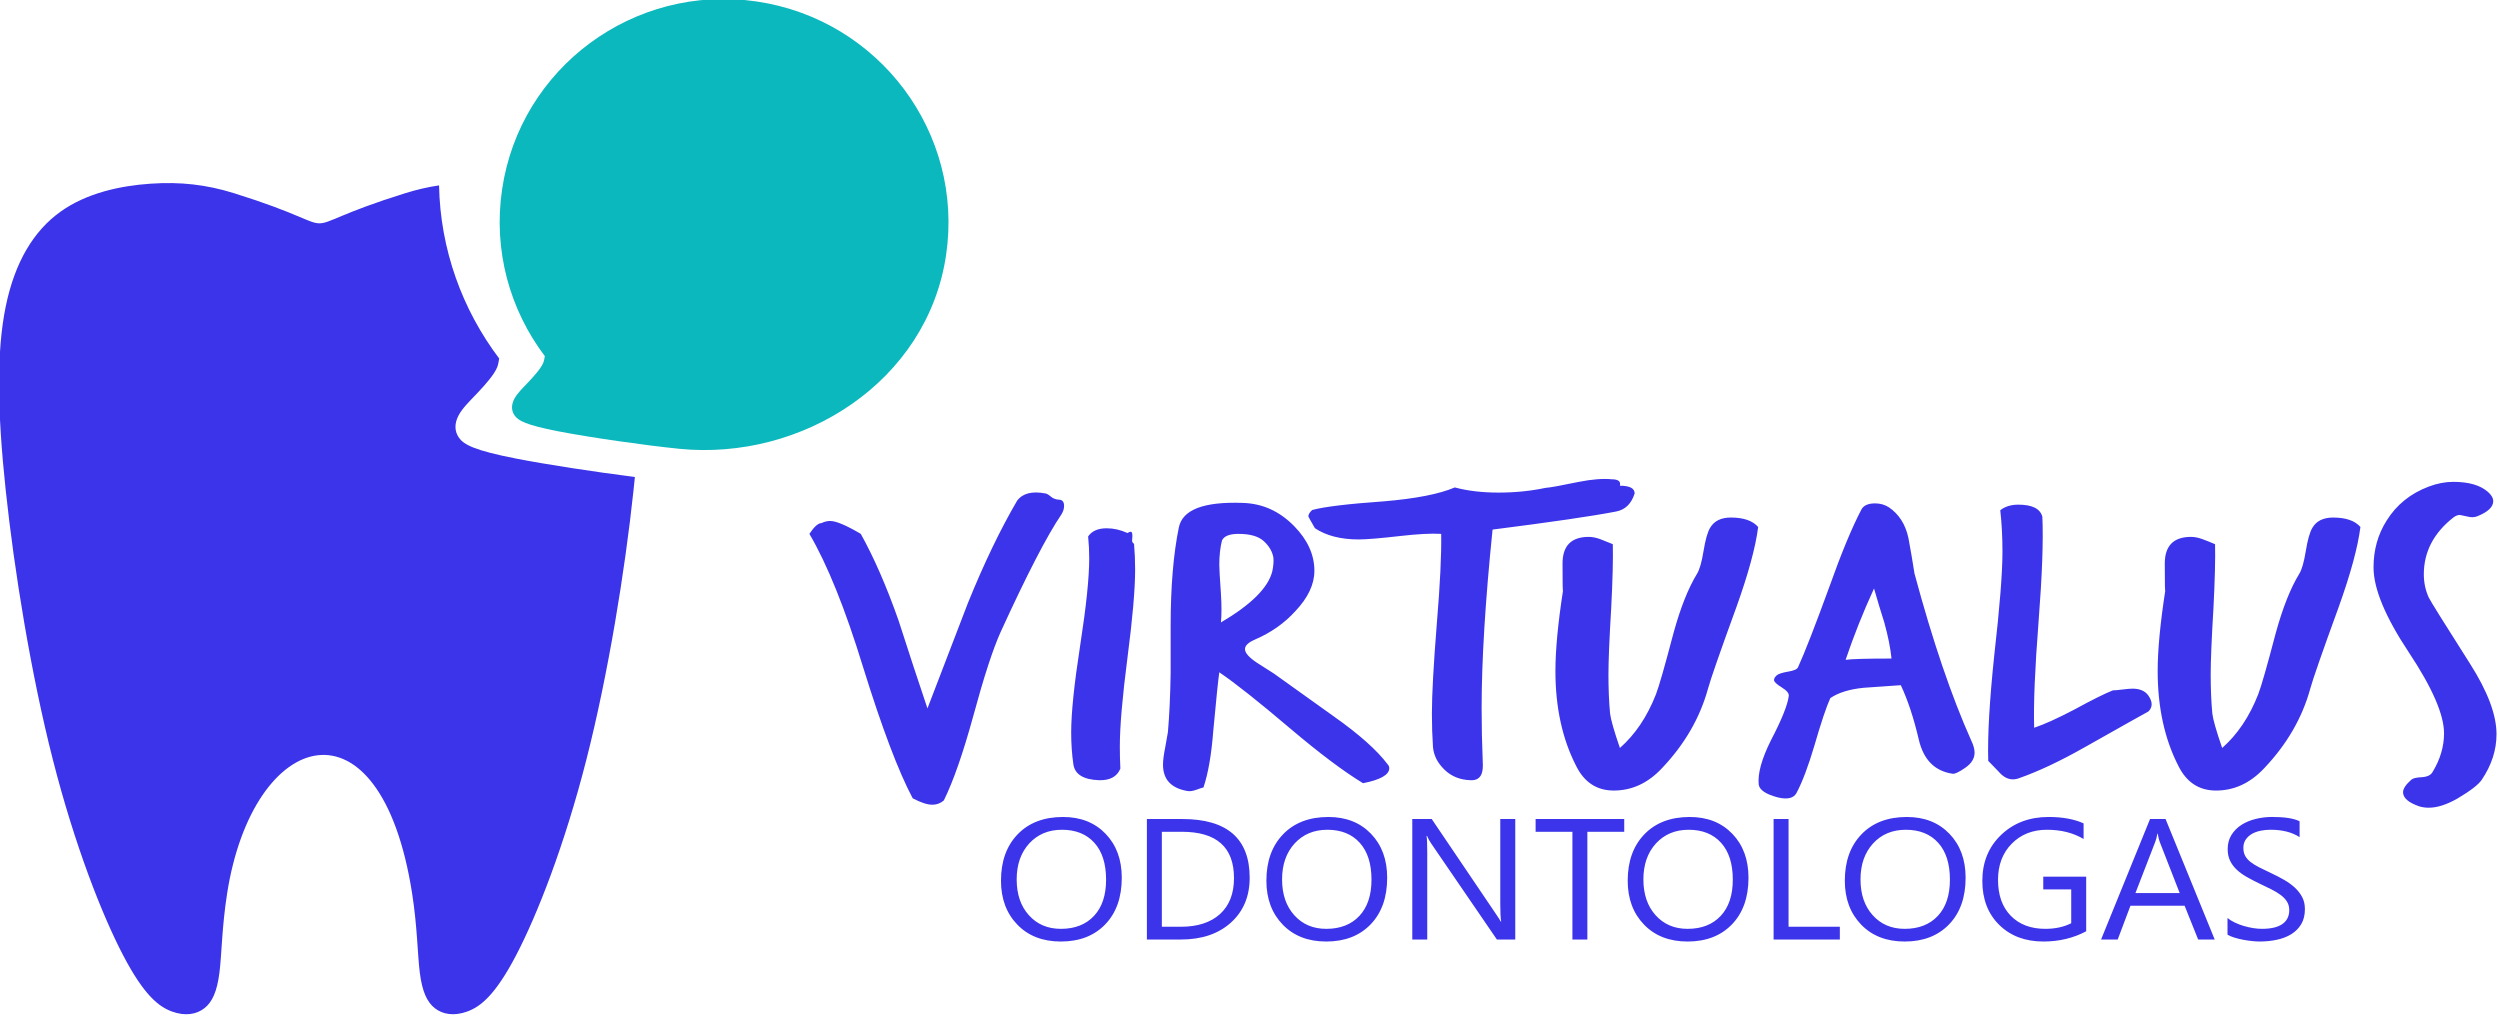
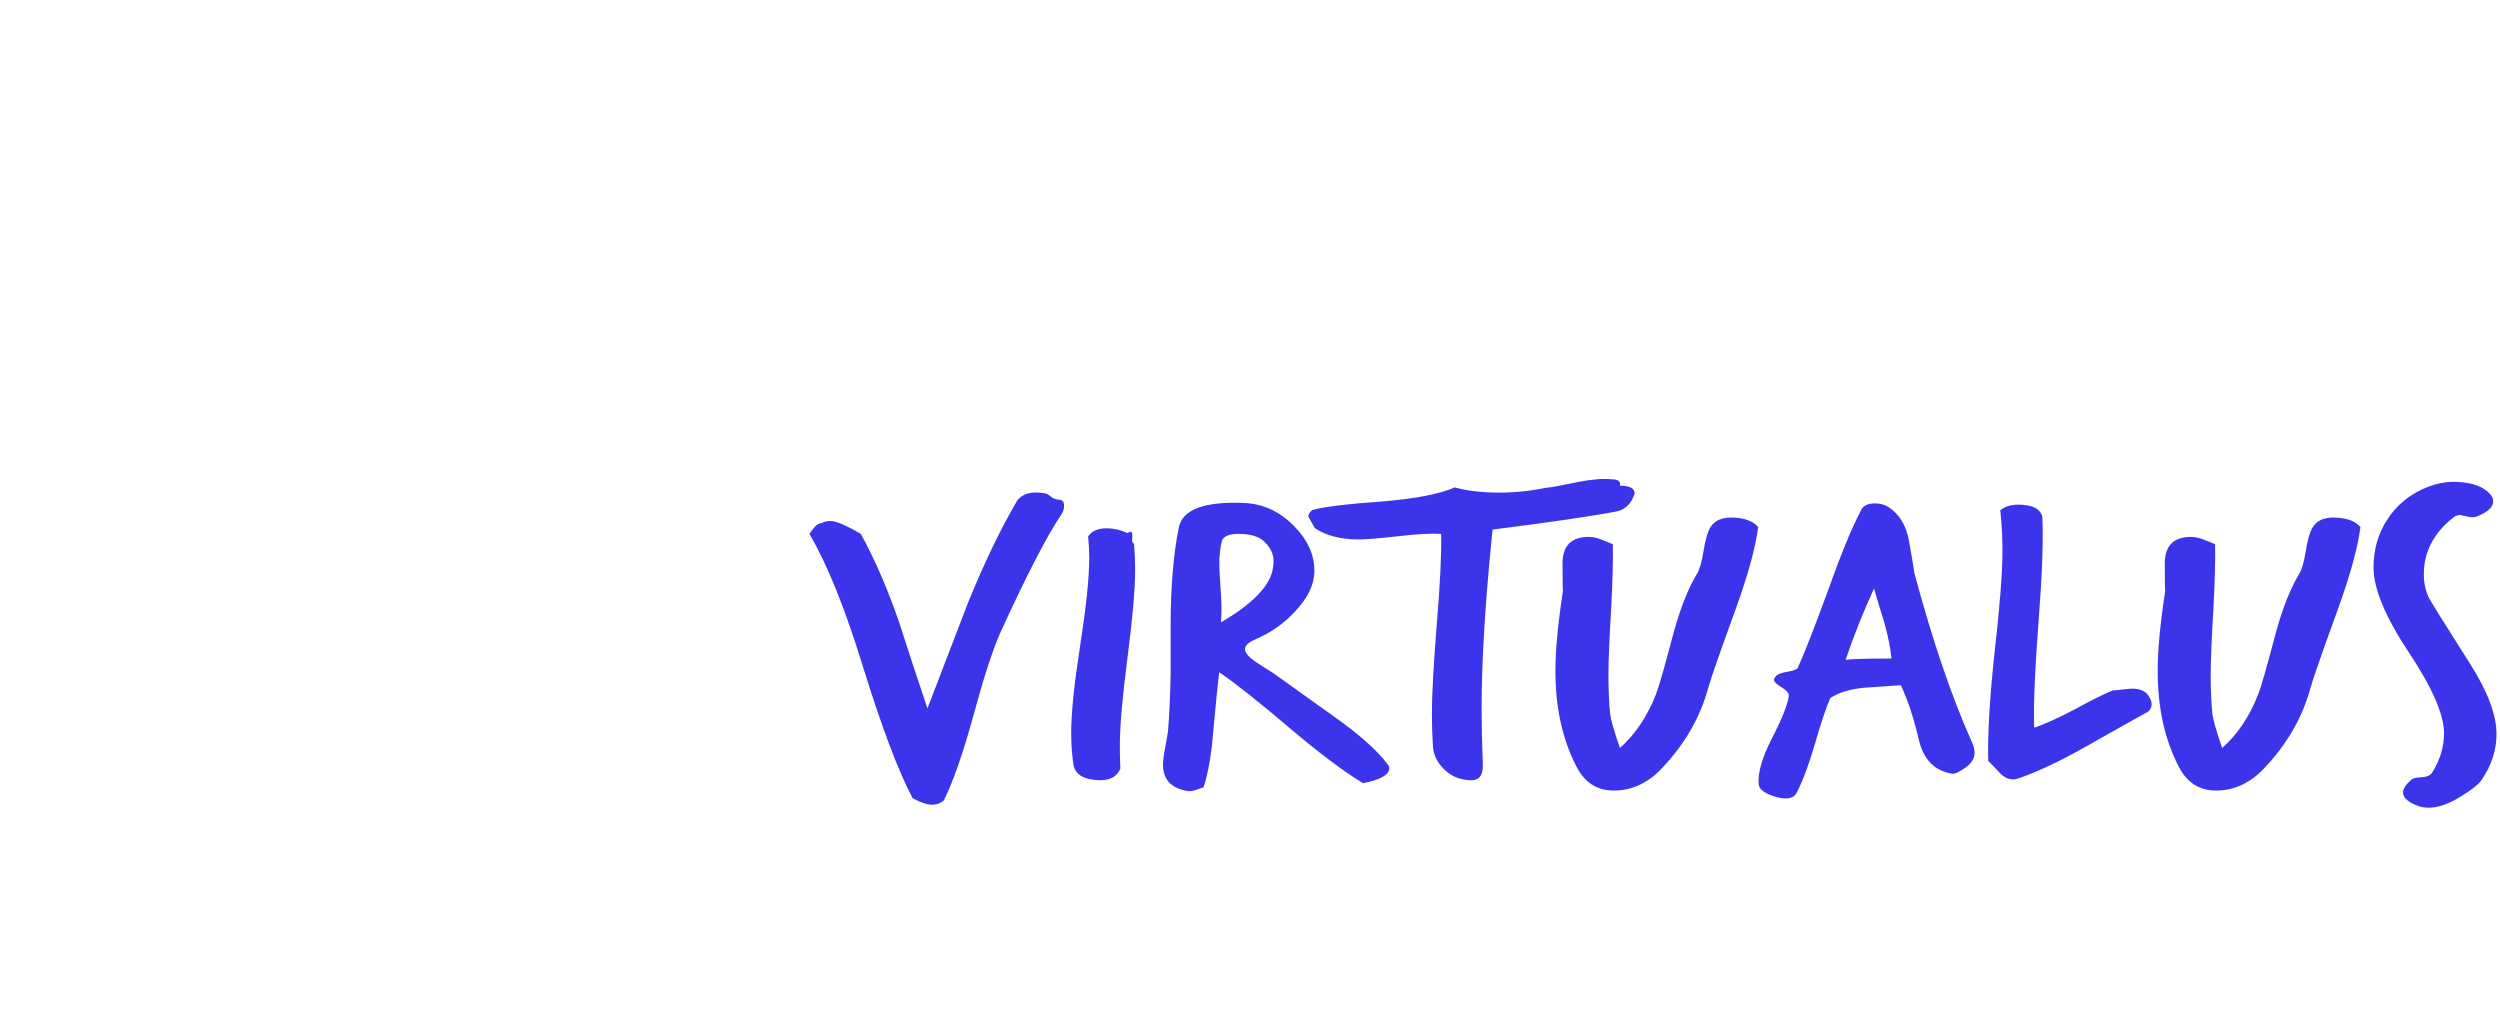
<svg xmlns="http://www.w3.org/2000/svg" version="1.1" id="Layer_1" x="0px" y="0px" width="565px" height="230px" viewBox="0 0 565 230" enable-background="new 0 0 565 230" xml:space="preserve">
  <g id="Layer_x0020_1">
-     <path fill="#3C34EA" d="M51.334,201.886c-1.206,7.699-1.206,13.727-1.742,17.949c-0.536,4.219-1.606,6.631-3.415,8.037   c-1.809,1.408-4.354,1.809-7.303,0.736c-2.947-1.07-6.296-3.617-11.052-12.723c-4.757-9.105-10.918-24.773-15.876-44.197   c-4.957-19.426-8.708-42.613-10.65-60.836c-1.943-18.225-2.077-31.488,0-41.603c2.076-10.115,6.362-17.082,12.324-21.369   c5.961-4.287,13.598-5.895,20.364-6.363c6.765-0.469,12.66,0.202,18.89,2.144c29.062,9.06,9.521,9.103,38.718,0   c2.573-0.802,5.088-1.387,7.632-1.765c0.272,14.451,5.228,28.061,13.592,39.13c-0.135,0.502-0.13,1.138-0.43,1.916   c-0.645,1.667-2.695,3.982-4.512,5.898c-1.817,1.914-3.4,3.429-4.259,5.083c-0.859,1.653-0.993,3.445,0.105,5   c1.099,1.554,3.429,2.868,12.993,4.73c6.886,1.341,17.52,2.965,26.768,4.153c-0.099,0.999-0.202,2.014-0.312,3.044   c-1.943,18.223-5.693,41.41-10.65,60.836c-4.957,19.424-11.12,35.092-15.876,44.197s-8.104,11.652-11.052,12.723   c-2.947,1.072-5.494,0.672-7.302-0.736c-1.809-1.406-2.879-3.818-3.415-8.037c-0.537-4.223-0.537-10.25-1.742-17.949   c-7.193-45.93-35.97-37.23-41.8,0H51.334z" />
-     <path fill="#0BB8BE" d="M170.994,0.333c27.713,4.083,46.886,29.729,42.826,57.284c-4.23,28.715-32.563,46.587-60.293,43.813   c-7.703-0.771-20.3-2.578-27.475-3.976c-7.173-1.396-8.921-2.382-9.745-3.548c-0.824-1.166-0.723-2.51-0.078-3.75   c0.644-1.24,1.831-2.376,3.193-3.813c1.363-1.436,2.901-3.173,3.384-4.423c0.225-0.583,0.221-1.06,0.322-1.437   c-7.857-10.396-11.704-23.783-9.66-37.654C117.528,15.276,143.284-3.75,170.994,0.333L170.994,0.333z" />
    <path fill="#3C34EA" d="M239.864,116.284c-3.211,4.729-7.78,13.568-13.709,26.523c-1.729,3.822-3.788,10.137-6.176,18.945   c-2.306,8.422-4.529,14.801-6.67,19.141c-0.741,0.648-1.605,0.973-2.594,0.973c-1.153,0-2.635-0.486-4.447-1.457   c-3.211-6.025-6.958-15.936-11.239-29.732c-4.035-13.148-8.069-23.156-12.104-30.021c1.071-1.619,1.976-2.43,2.718-2.43   c0.658-0.324,1.317-0.486,1.977-0.486c1.317,0,3.623,0.973,6.916,2.916c2.964,5.311,5.806,11.82,8.522,19.527   c2.141,6.672,4.323,13.311,6.546,19.918c3.048-7.902,6.094-15.836,9.141-23.805c3.623-8.938,7.328-16.646,11.116-23.123   c1.235-1.684,3.376-2.235,6.423-1.65c0.329,0.064,0.741,0.307,1.235,0.729c0.493,0.42,1.111,0.646,1.853,0.68   c0.741,0.031,1.111,0.502,1.111,1.408c0,0.648-0.206,1.294-0.618,1.943V116.284z M256.292,122.89   c0.165,1.879,0.247,3.822,0.247,5.83c0,4.404-0.576,11.043-1.729,19.918c-1.153,8.873-1.729,15.576-1.729,20.111   c0,1.684,0.041,3.336,0.124,4.955c-0.741,1.813-2.347,2.688-4.817,2.623c-3.541-0.131-5.476-1.328-5.805-3.596   c-0.329-2.266-0.494-4.664-0.494-7.189c0-4.404,0.679-10.979,2.038-19.723c1.358-8.744,2.038-15.287,2.038-19.625   c0-1.686-0.082-3.336-0.247-4.955c0.823-1.23,2.223-1.848,4.199-1.848c1.564,0,3.129,0.357,4.693,1.07   c0.329-0.195,0.576-0.293,0.741-0.293c0.246,0,0.37,0.324,0.37,0.973c-0.083,0.777-0.083,1.23,0,1.359   C256.003,122.694,256.127,122.825,256.292,122.89L256.292,122.89z M313.603,172.731c0.246,0.26,0.371,0.551,0.371,0.875   c0,1.49-1.977,2.623-5.93,3.4c-4.363-2.654-9.799-6.736-16.305-12.24c-7.246-6.154-12.639-10.43-16.18-12.826   c-0.246,1.684-0.699,6.088-1.358,13.213c-0.412,5.377-1.152,9.652-2.224,12.826c-0.164,0-0.679,0.162-1.543,0.486   c-0.865,0.322-1.586,0.42-2.162,0.291c-3.623-0.648-5.434-2.623-5.434-5.926c0-0.973,0.164-2.268,0.493-3.887   c0.329-1.879,0.535-3.045,0.618-3.498c0.329-3.758,0.535-8.227,0.617-13.408v-10.59c0-8.811,0.617-16.227,1.853-22.25   c0.824-4.015,5.641-5.861,14.451-5.539c4.447,0.131,8.318,1.878,11.611,5.248c3.047,3.107,4.57,6.477,4.57,10.104   c0,3.045-1.441,6.09-4.322,9.133c-2.471,2.721-5.518,4.859-9.141,6.412c-1.482,0.648-2.223,1.361-2.223,2.139   c0,0.842,0.864,1.846,2.594,3.012c1.318,0.842,2.635,1.684,3.951,2.525c0.082,0.064,4.611,3.303,13.588,9.717   C307.181,165.964,311.214,169.558,313.603,172.731L313.603,172.731z M287.542,129.108c0.246-1.166,0.328-2.203,0.246-3.109   c-0.246-1.359-0.967-2.59-2.162-3.691c-1.193-1.102-3.107-1.652-5.743-1.652c-1.977,0-3.212,0.486-3.706,1.457   c-0.412,1.619-0.618,3.465-0.618,5.539c0,0.842,0.124,3.012,0.371,6.51c0.165,2.656,0.165,4.824,0,6.51   c6.834-4.018,10.704-7.871,11.61-11.563H287.542z M369.431,111.523c-0.742,2.332-2.141,3.693-4.199,4.082   c-5.354,1.035-14.658,2.396-27.914,4.08c-1.646,16.127-2.471,29.568-2.471,40.32c0,4.08,0.082,8.096,0.248,12.047   c0.082,1.23,0,2.172-0.248,2.818c-0.412,1.035-1.234,1.521-2.471,1.457c-2.387-0.064-4.363-0.857-5.928-2.381   c-1.564-1.521-2.43-3.223-2.594-5.1c-0.164-2.396-0.246-4.924-0.246-7.58c0-4.273,0.371-11.043,1.111-20.307   c0.742-8.873,1.07-15.643,0.988-20.305c-2.225-0.131-5.311,0.031-9.264,0.484c-4.529,0.52-7.658,0.777-9.389,0.777   c-4.033,0-7.328-0.842-9.881-2.541c-0.988-1.701-1.482-2.592-1.482-2.656c0-0.453,0.289-0.939,0.865-1.457   c2.635-0.729,8.027-1.377,16.18-1.959c7.164-0.6,12.516-1.637,16.057-3.142c2.883,0.777,6.178,1.166,9.883,1.166   s7.246-0.356,10.621-1.069c0.988-0.064,3.5-0.518,7.535-1.359c2.963-0.583,5.434-0.778,7.41-0.583c1.482,0,2.1,0.485,1.854,1.457   C368.319,109.773,369.431,110.356,369.431,111.523L369.431,111.523z M397.345,119.103c-0.576,4.533-2.223,10.59-4.941,18.168   c-3.705,10.168-5.846,16.322-6.422,18.459c-1.813,6.543-5.27,12.502-10.375,17.879c-3.211,3.432-6.916,5.117-11.115,5.051   c-3.707-0.064-6.465-1.91-8.275-5.537c-3.129-6.088-4.693-13.246-4.693-21.473c0-4.729,0.574-10.816,1.729-18.266   c-0.082,0.648-0.123-1.359-0.123-6.023c0-4.016,1.977-6.023,5.928-6.023c0.824,0,1.709,0.178,2.656,0.533   c0.947,0.357,1.873,0.729,2.779,1.117c0.082,3.305-0.041,8.162-0.371,14.574c-0.412,6.865-0.617,11.82-0.617,14.865   c0,3.238,0.123,6.186,0.371,8.842c0.164,1.359,0.904,3.951,2.223,7.773c3.457-3.045,6.176-7.094,8.152-12.145   c0.658-1.686,1.975-6.283,3.951-13.797c1.564-5.701,3.336-10.17,5.313-13.408c0.574-0.906,1.07-2.623,1.482-5.15   c0.41-2.525,0.904-4.273,1.48-5.246c0.906-1.555,2.471-2.332,4.693-2.332C394.052,116.964,396.11,117.677,397.345,119.103   L397.345,119.103z M445.515,167.39c0.494,1.035,0.742,1.943,0.742,2.719c0,1.297-0.701,2.43-2.1,3.402   c-1.4,0.971-2.348,1.424-2.842,1.359c-4.035-0.584-6.588-3.141-7.656-7.676c-1.154-4.924-2.514-9.037-4.076-12.34   c-2.801,0.195-5.6,0.391-8.398,0.584c-3.213,0.324-5.723,1.102-7.535,2.332c-0.906,2.008-2.102,5.57-3.582,10.688   c-1.4,4.729-2.76,8.322-4.076,10.785c-0.658,1.164-2.059,1.488-4.199,0.971c-2.719-0.713-4.158-1.684-4.324-2.914   c-0.246-2.463,0.66-5.766,2.719-9.91c2.469-4.729,3.828-8.098,4.074-10.105c0.084-0.582-0.451-1.23-1.605-1.943   c-1.152-0.711-1.729-1.262-1.729-1.65c0-0.324,0.186-0.664,0.555-1.021c0.371-0.355,1.236-0.648,2.594-0.875   c1.359-0.227,2.121-0.566,2.285-1.02c1.482-3.238,3.83-9.264,7.041-18.07c2.717-7.645,5.146-13.506,7.287-17.585   c0.494-0.906,1.523-1.359,3.088-1.359c1.152,0,2.182,0.291,3.088,0.873c2.305,1.554,3.789,3.886,4.447,6.996   c0.494,2.656,0.947,5.313,1.357,7.967C436.786,144.882,441.069,157.479,445.515,167.39L445.515,167.39z M427.481,148.831   c-0.246-2.396-0.781-5.084-1.605-8.063c-0.822-2.592-1.605-5.182-2.346-7.773c-2.471,5.375-4.611,10.752-6.422,16.127   c1.316-0.193,4.775-0.291,10.375-0.291H427.481z M485.534,160.798c-0.166,0.064-4.982,2.77-14.451,8.113   c-5.518,3.125-10.416,5.424-14.699,6.932c-0.494,0.193-0.988,0.291-1.482,0.291c-1.152,0-2.223-0.584-3.211-1.75   c-1.482-1.553-2.264-2.363-2.348-2.428c-0.164-5.717,0.289-13.668,1.359-23.854c1.236-10.832,1.854-18.654,1.854-23.447   c0-3.303-0.166-6.428-0.494-9.343c1.07-0.842,2.43-1.262,4.076-1.262c3.129,0,4.941,0.906,5.434,2.72   c0.248,5.311-0.041,13.262-0.863,23.852c-0.824,10.59-1.154,18.541-0.988,23.852c2.305-0.777,5.311-2.137,9.016-4.08   c4.035-2.201,6.959-3.658,8.77-4.371c0.412,0,1.133-0.064,2.162-0.195c1.029-0.129,1.791-0.193,2.285-0.193   c1.646,0,2.842,0.518,3.582,1.555c0.988,1.441,0.988,2.639,0,3.611V160.798z M533.456,119.101   c-0.576,4.535-2.223,10.592-4.939,18.168c-3.705,10.17-5.848,16.324-6.424,18.461c-1.811,6.541-5.27,12.502-10.373,17.877   c-3.213,3.434-6.918,5.117-11.117,5.053c-3.705-0.064-6.463-1.91-8.275-5.539c-3.129-6.088-4.693-13.244-4.693-21.471   c0-4.729,0.576-10.818,1.729-18.266c-0.082,0.648-0.123-1.359-0.123-6.023c0-4.016,1.977-6.025,5.93-6.025   c0.822,0,1.709,0.18,2.654,0.535c0.947,0.355,1.873,0.729,2.779,1.117c0.082,3.303-0.041,8.162-0.371,14.574   c-0.412,6.865-0.617,11.82-0.617,14.865c0,3.238,0.123,6.186,0.371,8.842c0.164,1.359,0.906,3.951,2.223,7.771   c3.459-3.043,6.176-7.092,8.152-12.145c0.658-1.684,1.977-6.283,3.951-13.797c1.566-5.699,3.336-10.168,5.313-13.408   c0.576-0.906,1.07-2.623,1.482-5.148c0.41-2.527,0.904-4.275,1.482-5.246c0.904-1.555,2.469-2.332,4.693-2.332   c2.881,0,4.939,0.713,6.176,2.137H533.456z M563.47,113.271c0,1.297-1.193,2.429-3.582,3.4c-0.658,0.26-1.357,0.293-2.1,0.098   c-1.152-0.26-1.77-0.389-1.852-0.389c-0.494,0-0.988,0.195-1.482,0.582c-4.447,3.498-6.67,7.773-6.67,12.826   c0,1.877,0.371,3.627,1.111,5.246c0.33,0.713,3.459,5.732,9.389,15.059c3.953,6.219,5.928,11.498,5.928,15.838   c0,3.563-1.111,6.996-3.334,10.299c-0.742,1.102-2.594,2.525-5.559,4.275c-2.389,1.359-4.529,2.039-6.424,2.039   c-0.74,0-1.439-0.098-2.1-0.291c-2.469-0.842-3.705-1.91-3.705-3.207c0-0.777,0.617-1.715,1.854-2.816   c0.328-0.324,1.111-0.52,2.346-0.582c1.236-0.064,2.059-0.455,2.471-1.166c1.73-2.85,2.594-5.766,2.594-8.744   c0-4.211-2.656-10.314-7.967-18.314s-7.967-14.396-7.967-19.189c0-3.951,0.988-7.48,2.965-10.59   c2.223-3.562,5.393-6.121,9.51-7.675c1.895-0.713,3.748-1.069,5.559-1.069c3.459,0,6.053,0.745,7.781,2.235   c0.824,0.712,1.236,1.425,1.236,2.138L563.47,113.271z" />
-     <path fill="#3C34EA" d="M239.751,212.784c-4.095,0-7.372-1.27-9.831-3.816c-2.46-2.543-3.696-5.855-3.696-9.932   c0-4.383,1.257-7.877,3.765-10.482c2.508-2.607,5.929-3.916,10.251-3.916c3.985,0,7.193,1.27,9.626,3.797   c2.439,2.535,3.655,5.848,3.655,9.939c0,4.441-1.251,7.955-3.744,10.541C247.283,211.495,243.944,212.784,239.751,212.784   L239.751,212.784z M239.993,187.528c-3.031,0-5.489,1.029-7.386,3.092c-1.89,2.068-2.838,4.777-2.838,8.129   c0,3.359,0.92,6.055,2.769,8.104c1.841,2.043,4.253,3.066,7.214,3.066c3.168,0,5.662-0.973,7.489-2.924s2.734-4.68,2.734-8.188   c0-3.598-0.879-6.373-2.651-8.338c-1.773-1.963-4.219-2.943-7.331-2.943V187.528z M259.196,212.331v-27.234h7.97   c10.169,0,15.26,4.422,15.26,13.277c0,4.201-1.415,7.578-4.239,10.133c-2.824,2.549-6.603,3.826-11.344,3.826h-7.646V212.331z    M262.577,187.981v21.465h4.308c3.785,0,6.727-0.959,8.836-2.871c2.109-1.914,3.161-4.623,3.161-8.131   c0-6.975-3.931-10.463-11.798-10.463H262.577L262.577,187.981z M299.733,212.784c-4.096,0-7.373-1.27-9.832-3.816   c-2.461-2.543-3.697-5.855-3.697-9.932c0-4.383,1.258-7.877,3.766-10.482c2.508-2.607,5.93-3.916,10.25-3.916   c3.986,0,7.193,1.27,9.627,3.797c2.439,2.535,3.654,5.848,3.654,9.939c0,4.441-1.252,7.955-3.744,10.541   c-2.494,2.58-5.834,3.869-10.025,3.869H299.733z M299.972,187.528c-3.029,0-5.488,1.029-7.385,3.092   c-1.889,2.068-2.838,4.777-2.838,8.129c0,3.359,0.92,6.055,2.77,8.104c1.84,2.043,4.252,3.066,7.213,3.066   c3.168,0,5.662-0.973,7.49-2.924s2.734-4.68,2.734-8.188c0-3.598-0.879-6.373-2.652-8.338c-1.773-1.963-4.219-2.943-7.332-2.943   V187.528z M342.446,212.331h-4.148l-14.855-21.711c-0.377-0.545-0.688-1.115-0.928-1.705h-0.115   c0.104,0.584,0.158,1.828,0.158,3.74v19.676h-3.381v-27.234h4.391l14.449,21.367c0.605,0.883,0.996,1.492,1.168,1.822h0.082   c-0.137-0.785-0.205-2.119-0.205-4.008v-19.182h3.387v27.234H342.446z M367.077,187.981h-8.334v24.35h-3.379v-24.35h-8.314v-2.885   h20.027V187.981z M381.39,212.784c-4.096,0-7.373-1.27-9.832-3.816c-2.461-2.543-3.697-5.855-3.697-9.932   c0-4.383,1.258-7.877,3.766-10.482c2.508-2.607,5.93-3.916,10.25-3.916c3.986,0,7.193,1.27,9.627,3.797   c2.439,2.535,3.654,5.848,3.654,9.939c0,4.441-1.25,7.955-3.744,10.541C388.919,211.495,385.581,212.784,381.39,212.784   L381.39,212.784z M381.63,187.528c-3.029,0-5.49,1.029-7.387,3.092c-1.889,2.068-2.836,4.777-2.836,8.129   c0,3.359,0.92,6.055,2.768,8.104c1.842,2.043,4.254,3.066,7.215,3.066c3.166,0,5.66-0.973,7.488-2.924s2.734-4.68,2.734-8.188   c0-3.598-0.879-6.373-2.652-8.338c-1.773-1.963-4.219-2.943-7.33-2.943V187.528z M415.804,212.331h-14.971v-27.234h3.381v24.35   h11.59V212.331z M430.458,212.784c-4.094,0-7.371-1.27-9.83-3.816c-2.461-2.543-3.697-5.855-3.697-9.932   c0-4.383,1.258-7.877,3.766-10.482c2.508-2.607,5.928-3.916,10.25-3.916c3.984,0,7.193,1.27,9.627,3.797   c2.439,2.535,3.654,5.848,3.654,9.939c0,4.441-1.25,7.955-3.744,10.541c-2.494,2.58-5.832,3.869-10.023,3.869H430.458z    M430.698,187.528c-3.029,0-5.488,1.029-7.385,3.092c-1.889,2.068-2.838,4.777-2.838,8.129c0,3.359,0.92,6.055,2.77,8.104   c1.84,2.043,4.252,3.066,7.213,3.066c3.168,0,5.662-0.973,7.49-2.924s2.734-4.68,2.734-8.188c0-3.598-0.879-6.373-2.652-8.338   c-1.771-1.963-4.219-2.943-7.33-2.943L430.698,187.528z M471.476,210.47c-2.891,1.543-6.115,2.314-9.66,2.314   c-4.115,0-7.447-1.25-9.99-3.76c-2.549-2.502-3.82-5.82-3.82-9.951c0-4.213,1.416-7.676,4.24-10.379s6.404-4.057,10.738-4.057   c3.141,0,5.779,0.484,7.908,1.445v3.533c-2.328-1.395-5.098-2.088-8.293-2.088c-3.229,0-5.881,1.049-7.949,3.15   c-2.068,2.1-3.098,4.822-3.098,8.168c0,3.443,0.961,6.152,2.877,8.117c1.918,1.971,4.521,2.957,7.813,2.957   c2.254,0,4.205-0.428,5.854-1.271v-7.637h-6.32v-2.885h9.701v12.344V210.47z M500.524,212.331h-3.742l-3.059-7.637h-12.242   l-2.879,7.637h-3.76l11.07-27.234h3.504l11.109,27.234H500.524z M492.61,201.829l-4.527-11.605   c-0.145-0.383-0.297-0.992-0.439-1.822h-0.082c-0.131,0.773-0.289,1.375-0.461,1.822l-4.492,11.605H492.61L492.61,201.829z    M503.417,211.229v-3.76c0.461,0.383,1.01,0.719,1.643,1.023c0.639,0.305,1.313,0.564,2.014,0.771   c0.707,0.207,1.416,0.369,2.123,0.486c0.715,0.109,1.373,0.168,1.971,0.168c2.082,0,3.635-0.363,4.666-1.096   c1.023-0.727,1.539-1.775,1.539-3.137c0-0.74-0.172-1.375-0.516-1.92s-0.816-1.043-1.416-1.492   c-0.604-0.453-1.318-0.881-2.143-1.295c-0.832-0.41-1.719-0.844-2.674-1.297c-1.004-0.48-1.943-0.973-2.816-1.467   c-0.873-0.492-1.629-1.037-2.273-1.633c-0.646-0.596-1.148-1.271-1.52-2.023c-0.371-0.75-0.557-1.633-0.557-2.645   c0-1.244,0.289-2.32,0.865-3.242c0.578-0.92,1.34-1.672,2.275-2.268c0.941-0.598,2.014-1.037,3.215-1.33   c1.197-0.291,2.426-0.441,3.67-0.441c2.844,0,4.92,0.324,6.225,0.973v3.592c-1.703-1.115-3.896-1.672-6.563-1.672   c-0.742,0-1.477,0.07-2.219,0.213c-0.734,0.15-1.395,0.389-1.973,0.713c-0.576,0.33-1.043,0.76-1.408,1.277   c-0.363,0.52-0.543,1.148-0.543,1.9c0,0.693,0.139,1.297,0.412,1.803c0.275,0.506,0.682,0.965,1.217,1.387   c0.535,0.416,1.195,0.824,1.965,1.213c0.77,0.395,1.662,0.822,2.666,1.291c1.037,0.486,2.012,0.992,2.941,1.523   c0.926,0.531,1.736,1.121,2.432,1.764c0.699,0.648,1.25,1.361,1.662,2.145c0.412,0.785,0.611,1.686,0.611,2.697   c0,1.342-0.273,2.482-0.832,3.41c-0.557,0.934-1.311,1.691-2.254,2.27c-0.947,0.584-2.039,1.004-3.27,1.264   c-1.236,0.26-2.535,0.389-3.91,0.389c-0.453,0-1.016-0.033-1.689-0.104c-0.666-0.07-1.354-0.168-2.055-0.305   c-0.693-0.129-1.354-0.299-1.979-0.492c-0.625-0.195-1.127-0.416-1.506-0.656L503.417,211.229z" />
  </g>
</svg>